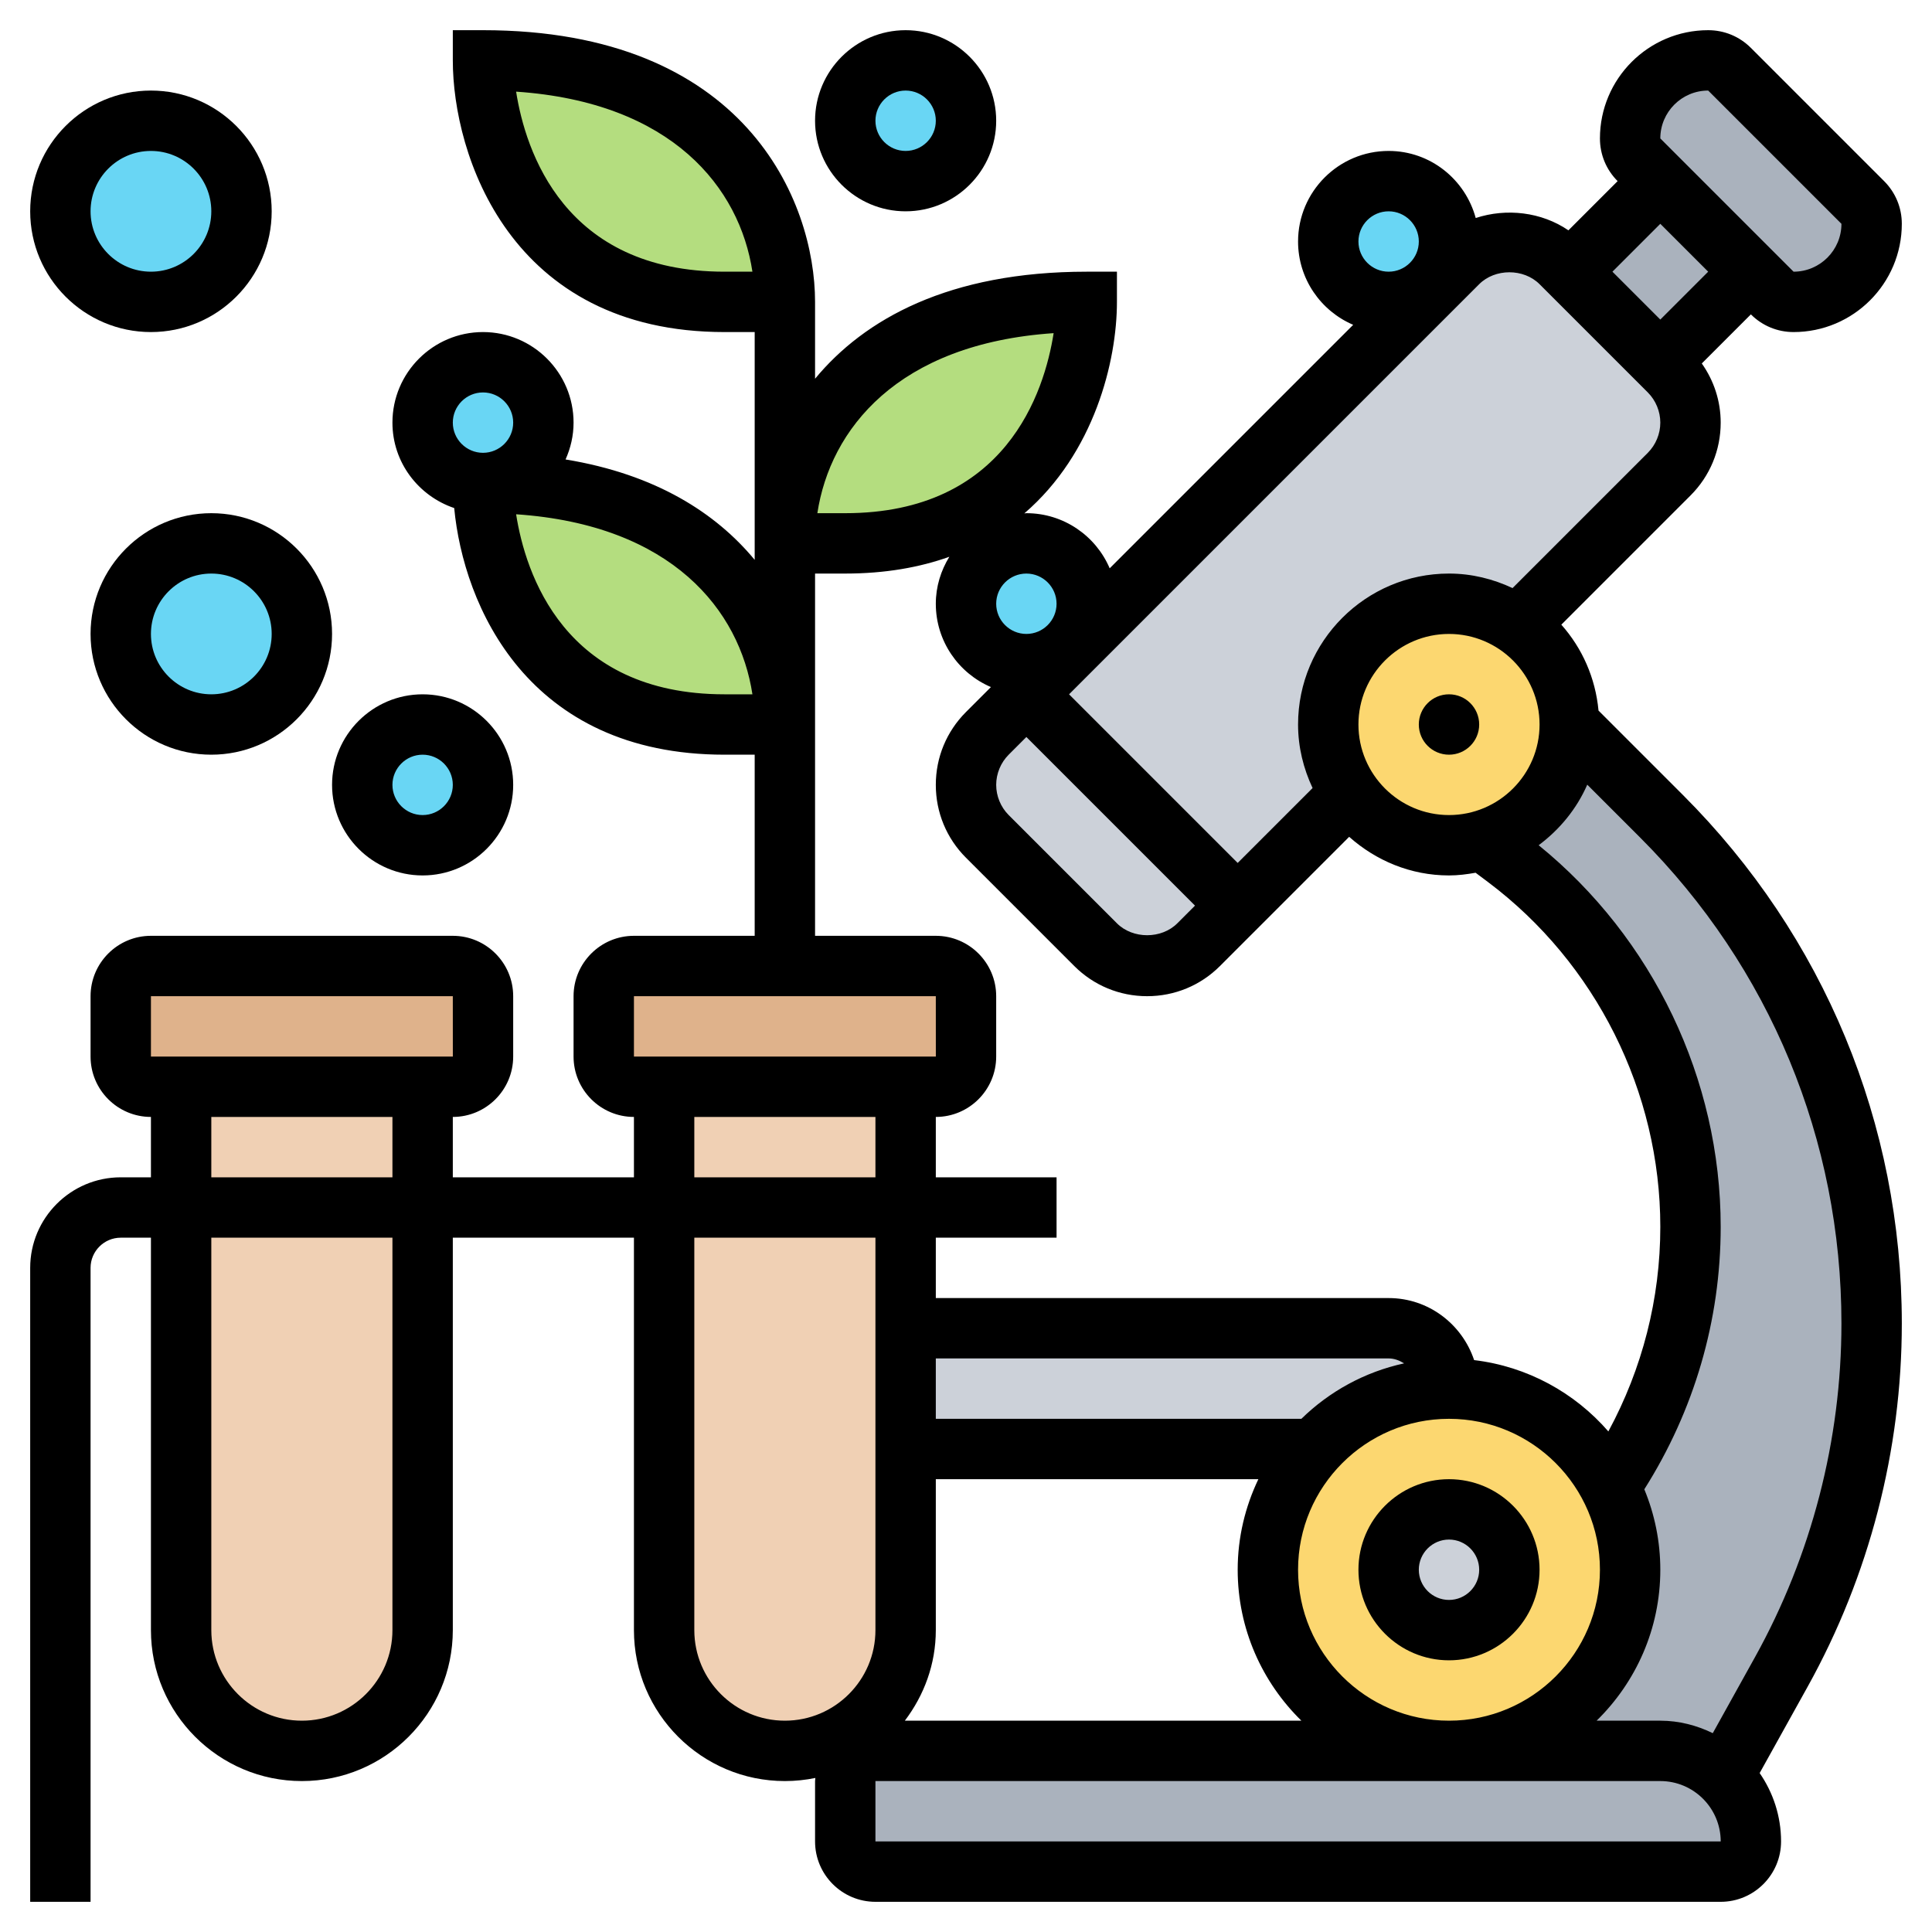
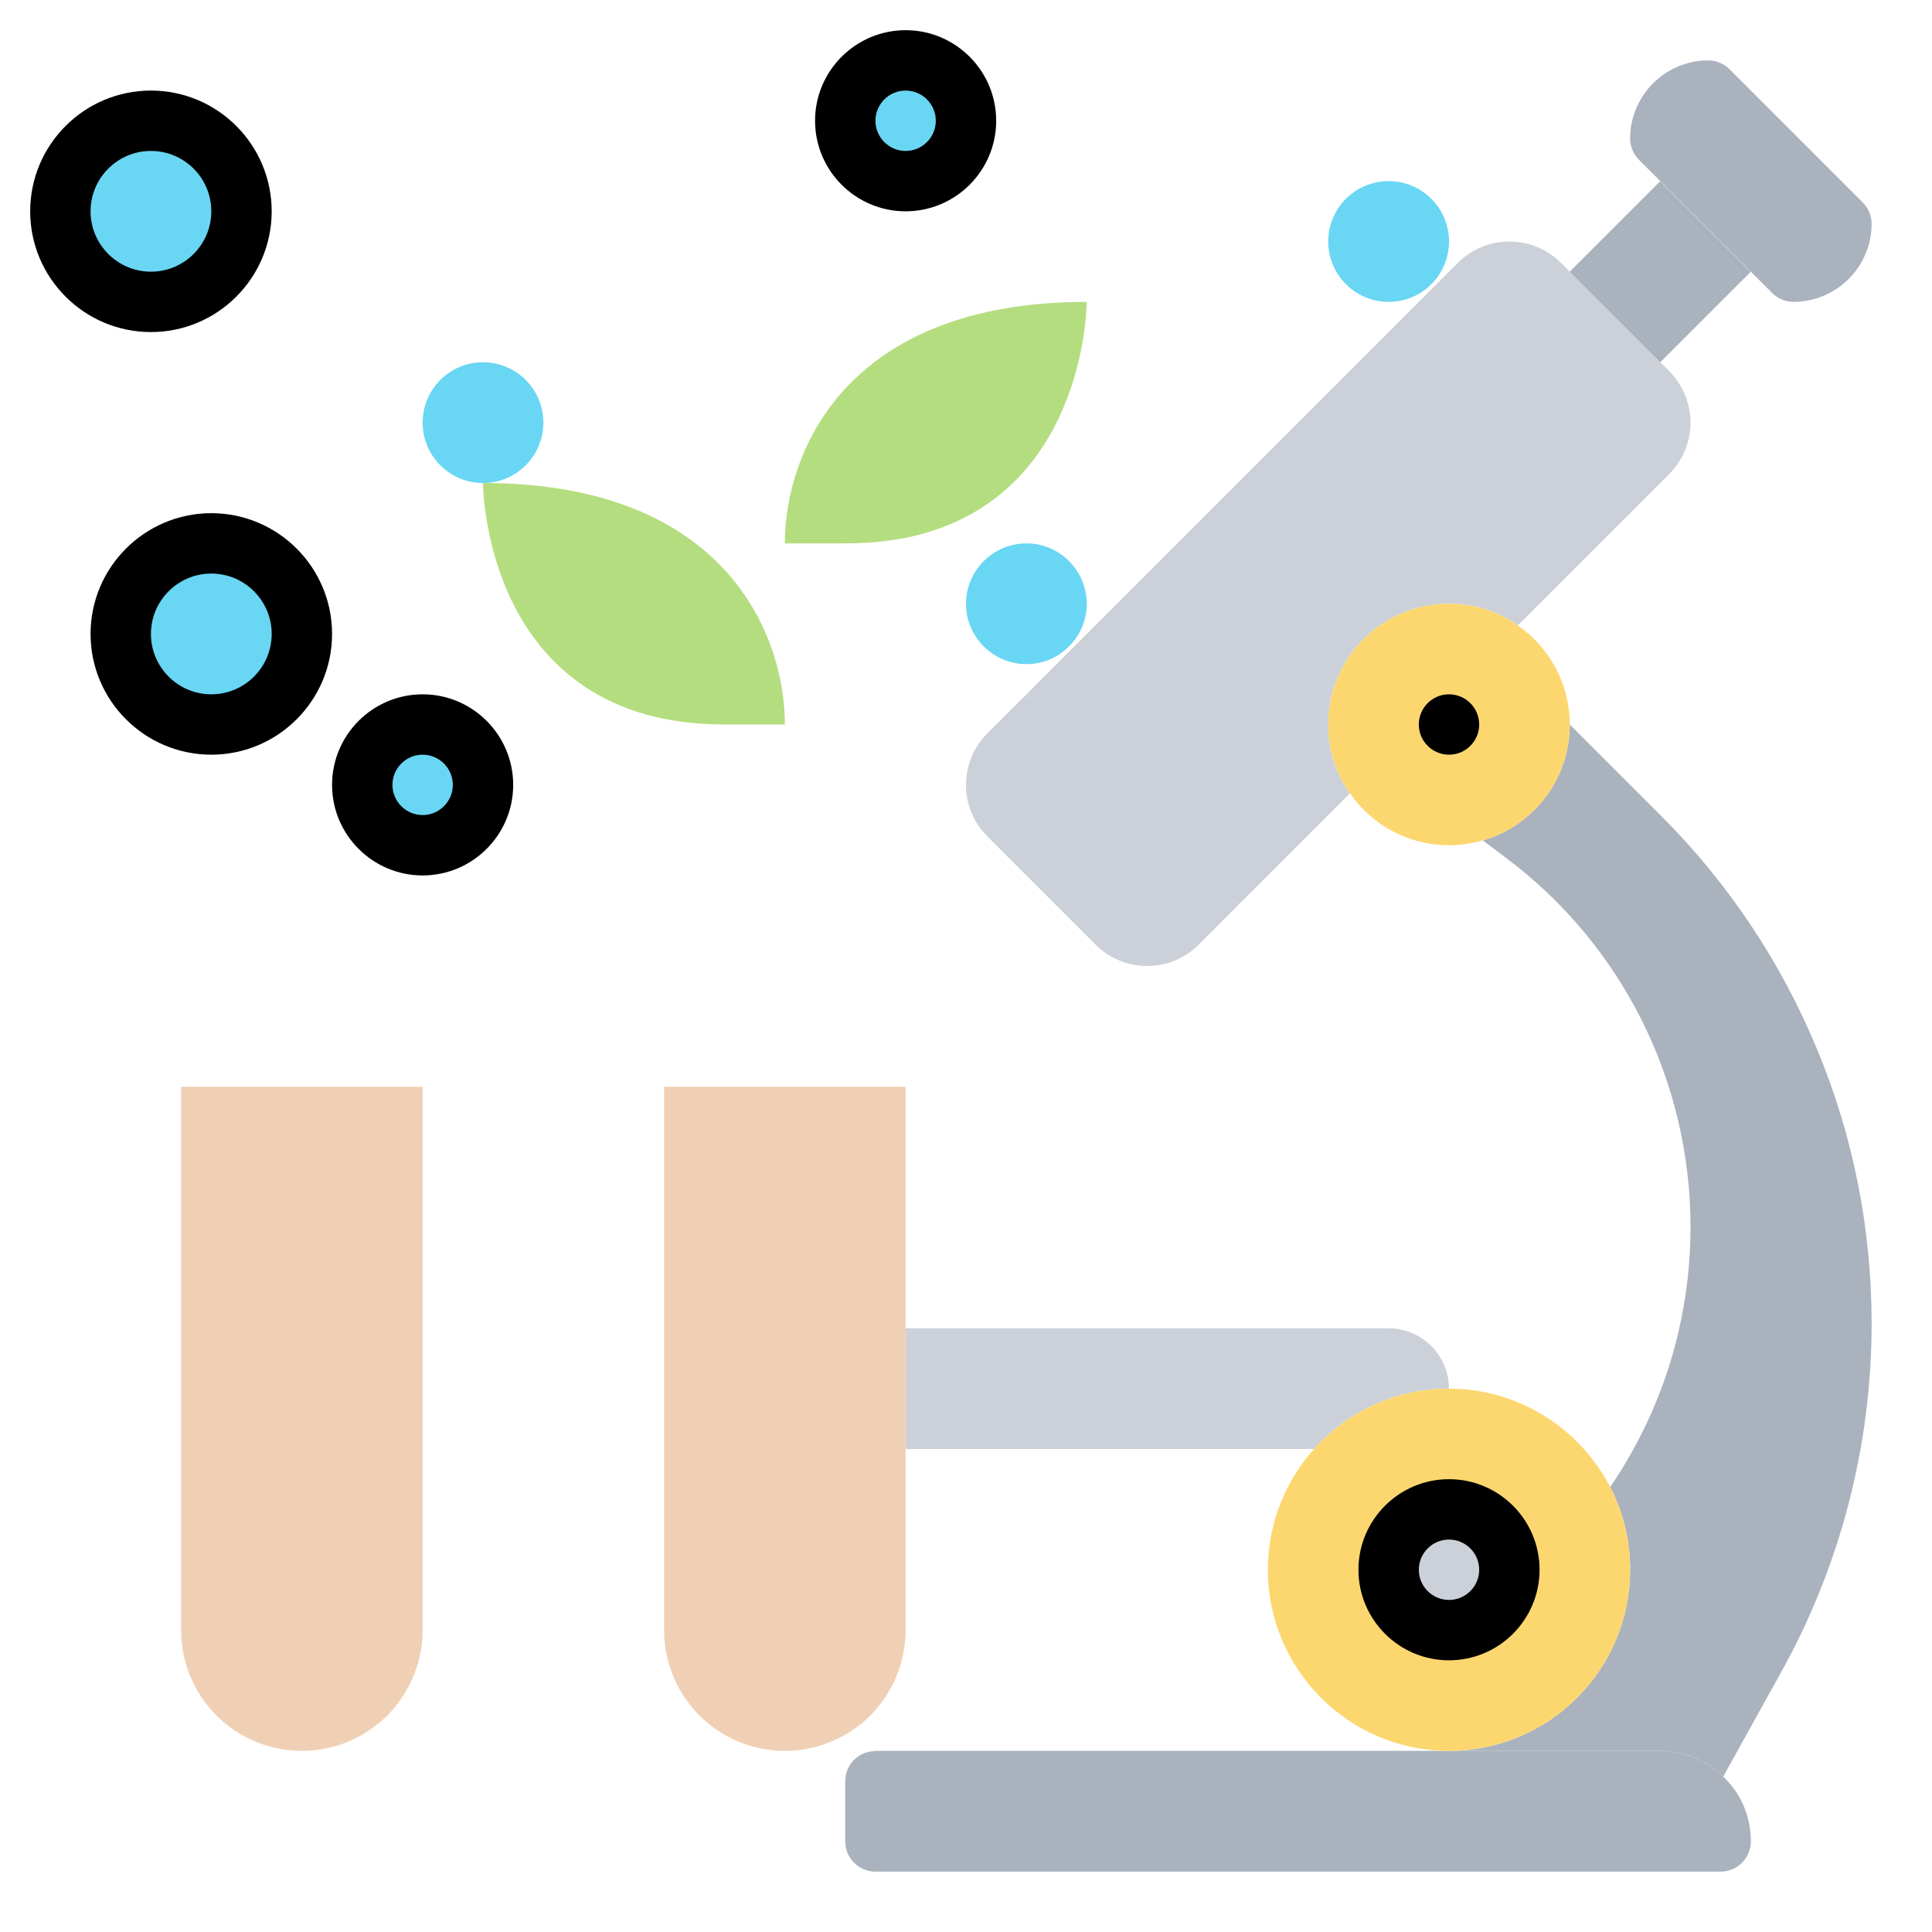
<svg xmlns="http://www.w3.org/2000/svg" id="_x33_0" enable-background="new 0 0 64 64" height="512" viewBox="0 0 64 64" width="512">
  <g>
    <g>
      <g>
        <path d="m61.24 9.24c-.47.47-1.12.76-1.83.76-.26 0-.52-.11-.7-.29l-.71-.71-3-3-.71-.71c-.18-.18-.29-.44-.29-.7 0-.71.29-1.36.76-1.83s1.12-.76 1.83-.76c.26 0 .52.11.7.29l4.42 4.42c.18.18.29.44.29.7 0 .71-.29 1.36-.76 1.83z" fill="#aab2bd" />
      </g>
      <g>
        <path d="m52.879 6.879h4.243v4.243h-4.243z" fill="#aab2bd" transform="matrix(.707 -.707 .707 .707 9.745 41.527)" />
      </g>
      <g>
        <path d="m55.29 12.29c.46.46.71 1.07.71 1.71s-.25 1.25-.71 1.71l-5.01 5.01c-.65-.46-1.43-.72-2.28-.72-2.21 0-4 1.79-4 4 0 .85.26 1.63.72 2.28l-3.72 3.72-7-7 1.5-1.5 12.79-12.79c.46-.46 1.07-.71 1.71-.71s1.25.25 1.71.71l.29.29 3 3z" fill="#ccd1d9" />
      </g>
      <g>
        <path d="m41 30-1.29 1.29c-.46.46-1.07.71-1.71.71s-1.25-.25-1.71-.71l-3.58-3.58c-.46-.46-.71-1.07-.71-1.71s.25-1.25.71-1.71l1.29-1.29z" fill="#ccd1d9" />
      </g>
      <g>
        <path d="m30 44h16c1.1 0 2 .9 2 2-1.77 0-3.37.77-4.47 2h-13.53z" fill="#ccd1d9" />
      </g>
      <g>
        <path d="m52 24 3.04 3.04c2.23 2.23 3.97 4.86 5.15 7.71 1.19 2.85 1.81 5.94 1.81 9.09 0 4.04-1.03 8.01-2.99 11.54l-1.92 3.46-.01.01c-.54-.53-1.27-.85-2.08-.85h-7c3.31 0 6-2.69 6-6 0-.99-.24-1.92-.66-2.74.86-1.26 1.53-2.65 1.98-4.1.45-1.46.68-2.98.68-4.52 0-4.81-2.26-9.34-6.11-12.22l-.77-.58c1.67-.48 2.88-2.02 2.88-3.84z" fill="#aab2bd" />
      </g>
      <g>
        <path d="m28.95 58h.05 19 7c.81 0 1.54.32 2.08.85.57.53.92 1.3.92 2.15 0 .55-.45 1-1 1h-28c-.55 0-1-.45-1-1v-2c0-.53.42-.97.95-.99z" fill="#aab2bd" />
      </g>
      <g>
        <circle cx="5" cy="7" fill="#69d6f4" r="3" />
      </g>
      <g>
        <circle cx="7" cy="21" fill="#69d6f4" r="3" />
      </g>
      <g>
        <circle cx="16" cy="14" fill="#69d6f4" r="2" />
      </g>
      <g>
        <circle cx="14" cy="26" fill="#69d6f4" r="2" />
      </g>
      <g>
        <circle cx="30" cy="4" fill="#69d6f4" r="2" />
      </g>
      <g>
        <circle cx="46" cy="8" fill="#69d6f4" r="2" />
      </g>
      <g>
        <path d="m34 18c1.1 0 2 .9 2 2 0 .55-.22 1.05-.59 1.41-.36.37-.86.59-1.41.59-1.1 0-2-.9-2-2 0-.76.43-1.42 1.05-1.76.28-.15.61-.24.95-.24z" fill="#69d6f4" />
      </g>
      <g>
        <path d="m36 10s0 6.12-5.36 7.66c-.76.22-1.64.34-2.64.34h-2c0-3 2-8 10-8z" fill="#b4dd7f" />
      </g>
      <g>
-         <path d="m26 10h-2c-8 0-8-8-8-8 8 0 10 5 10 8z" fill="#b4dd7f" />
-       </g>
+         </g>
      <g>
        <path d="m26 24h-2c-8 0-8-8-8-8 8 0 10 5 10 8z" fill="#b4dd7f" />
      </g>
      <g>
        <path d="m6 36v18c0 2.21 1.79 4 4 4 1.1 0 2.1-.45 2.83-1.17.72-.73 1.17-1.73 1.17-2.83v-18z" fill="#f0d0b4" />
      </g>
      <g>
        <path d="m22 36v18c0 2.21 1.79 4 4 4 1.1 0 2.1-.45 2.83-1.17.72-.73 1.17-1.73 1.17-2.83v-18z" fill="#f0d0b4" />
      </g>
      <g>
-         <path d="m32 33v2c0 .55-.45 1-1 1h-1-8-1c-.55 0-1-.45-1-1v-2c0-.55.45-1 1-1h5 5c.55 0 1 .45 1 1z" fill="#dfb28b" />
-       </g>
+         </g>
      <g>
-         <path d="m16 33v2c0 .55-.45 1-1 1h-1-8-1c-.55 0-1-.45-1-1v-2c0-.55.45-1 1-1h10c.55 0 1 .45 1 1z" fill="#dfb28b" />
-       </g>
+         </g>
      <g>
        <path d="m48 20c.85 0 1.63.26 2.28.72 1.04.72 1.72 1.92 1.72 3.28 0 1.82-1.21 3.36-2.88 3.84-.36.1-.73.16-1.12.16-1.36 0-2.56-.68-3.28-1.72-.46-.65-.72-1.43-.72-2.28 0-2.21 1.79-4 4-4z" fill="#fcd770" />
      </g>
      <g>
        <path d="m53.34 49.26c.42.82.66 1.75.66 2.74 0 3.31-2.69 6-6 6s-6-2.69-6-6c0-1.54.58-2.94 1.53-4 1.1-1.23 2.7-2 4.47-2 2.32 0 4.34 1.33 5.34 3.26z" fill="#fcd770" />
      </g>
      <g>
        <circle cx="48" cy="52" fill="#ccd1d9" r="2" />
      </g>
    </g>
    <g>
      <circle cx="48" cy="24" r="1" />
      <path d="m48 49c-1.654 0-3 1.346-3 3s1.346 3 3 3 3-1.346 3-3-1.346-3-3-3zm0 4c-.551 0-1-.449-1-1s.449-1 1-1 1 .449 1 1-.449 1-1 1z" />
-       <path d="m52.953 23.539c-.102-1.089-.544-2.072-1.232-2.846l4.279-4.279c.645-.645 1-1.502 1-2.414 0-.713-.223-1.389-.626-1.96l1.626-1.626c.378.378.88.586 1.414.586 1.978 0 3.586-1.608 3.586-3.586 0-.534-.208-1.036-.586-1.414l-4.414-4.414c-.378-.378-.88-.586-1.414-.586-1.978 0-3.586 1.608-3.586 3.586 0 .534.208 1.036.586 1.414l-1.63 1.63c-.893-.61-2.053-.742-3.071-.408-.345-1.276-1.501-2.222-2.885-2.222-1.654 0-3 1.346-3 3 0 1.238.754 2.302 1.826 2.76l-8.066 8.066c-.458-1.072-1.522-1.826-2.76-1.826-.023 0-.045.006-.068.007 2.322-1.998 3.068-5.05 3.068-7.007v-1h-1c-4.572 0-7.367 1.573-9 3.546v-2.546c0-3.343-2.317-9-11-9h-1v1c0 3.113 1.881 9 9 9h1v7 .546c-1.277-1.543-3.269-2.835-6.265-3.326.167-.374.265-.785.265-1.22 0-1.654-1.346-3-3-3s-3 1.346-3 3c0 1.319.861 2.429 2.046 2.83.307 3.222 2.424 8.17 8.954 8.17h1v6h-4c-1.103 0-2 .897-2 2v2c0 1.103.897 2 2 2v2h-6v-2c1.103 0 2-.897 2-2v-2c0-1.103-.897-2-2-2h-10c-1.103 0-2 .897-2 2v2c0 1.103.897 2 2 2v2h-1c-1.654 0-3 1.346-3 3v21h2v-21c0-.551.449-1 1-1h1v13c0 2.757 2.243 5 5 5s5-2.243 5-5v-13h6v13c0 2.757 2.243 5 5 5 .346 0 .684-.036 1.01-.103-.001.035-.01.068-.01.103v2c0 1.103.897 2 2 2h28c1.103 0 2-.897 2-2 0-.841-.264-1.62-.709-2.265l1.593-2.867c2.038-3.67 3.116-7.828 3.116-12.025 0-6.614-2.576-12.833-7.253-17.51zm-28.953-14.539c-5.318 0-6.596-4.01-6.903-5.964 5.18.351 7.407 3.193 7.828 5.964zm-19 24h10l.001 2h-10.001zm2 4h6v2h-6zm6 17c0 1.654-1.346 3-3 3s-3-1.346-3-3v-13h6zm35-27c-1.654 0-3-1.346-3-3s1.346-3 3-3 3 1.346 3 3-1.346 3-3 3zm8.586-24 4.414 4.414c0 .875-.711 1.586-1.586 1.586l-4.414-4.414c0-.875.711-1.586 1.586-1.586zm-1.586 4.414 1.586 1.586-1.586 1.586-1.586-1.586zm-4 2 3.586 3.586c.263.263.414.628.414 1s-.151.737-.414 1l-4.481 4.481c-.642-.301-1.351-.481-2.105-.481-2.757 0-5 2.243-5 5 0 .754.18 1.463.481 2.105l-2.481 2.481-5.586-5.586 13.586-13.586c.526-.526 1.474-.526 2 0zm-17.586 15.586.586-.586 5.586 5.586-.586.586c-.526.526-1.474.526-2 0l-3.586-3.586c-.263-.263-.414-.628-.414-1s.151-.737.414-1zm12.586-18c.551 0 1 .449 1 1s-.449 1-1 1-1-.449-1-1 .449-1 1-1zm-11 13c0 .551-.449 1-1 1s-1-.449-1-1 .449-1 1-1 1 .449 1 1zm-.097-8.964c-.307 1.956-1.586 5.964-6.903 5.964h-.924c.421-2.771 2.647-5.613 7.827-5.964zm-18.903 1.964c.551 0 1 .449 1 1s-.449 1-1 1-1-.449-1-1 .449-1 1-1zm8 10c-5.318 0-6.596-4.01-6.903-5.964 5.18.351 7.407 3.193 7.828 5.964zm3 2v-1-5h1c1.324 0 2.465-.205 3.448-.556-.279.455-.448.984-.448 1.556 0 1.238.754 2.302 1.826 2.76l-.826.826c-.645.645-1 1.502-1 2.414s.355 1.77 1 2.414l3.586 3.586c.645.645 1.502 1 2.414 1s1.77-.355 2.414-1l4.279-4.279c.884.786 2.034 1.279 3.307 1.279.302 0 .594-.038.881-.089l.407.305c3.577 2.683 5.712 6.953 5.712 11.424 0 2.386-.597 4.7-1.721 6.778-1.112-1.28-2.678-2.152-4.447-2.363-.398-1.19-1.51-2.055-2.832-2.055h-15v-2h4v-2h-4v-2c1.103 0 2-.897 2-2v-2c0-1.103-.897-2-2-2h-4zm21 32c-2.757 0-5-2.243-5-5s2.243-5 5-5 5 2.243 5 5-2.243 5-5 5zm-4.89-10h-12.11v-2h15c.192 0 .361.069.513.163-1.307.284-2.479.933-3.403 1.837zm-12.11 7v-5h10.685c-.435.911-.685 1.925-.685 3 0 1.958.81 3.728 2.11 5h-13.136c.635-.838 1.026-1.87 1.026-3zm-10-21h10l.001 2h-10.001zm2 4h6v2h-6zm0 17v-13h6v13c0 1.654-1.346 3-3 3s-3-1.346-3-3zm6 7v-2h26c1.103 0 2 .897 2.001 2zm29.136-6.104-1.398 2.517c-.528-.256-1.113-.413-1.738-.413h-2.11c1.3-1.272 2.11-3.042 2.11-5 0-.943-.19-1.843-.53-2.665 1.65-2.607 2.53-5.597 2.53-8.695 0-4.891-2.246-9.568-6.03-12.641.695-.518 1.259-1.202 1.61-2.006l1.753 1.753c4.299 4.3 6.667 10.017 6.667 16.097 0 3.858-.991 7.68-2.864 11.053z" />
-       <path d="m30 7c1.654 0 3-1.346 3-3s-1.346-3-3-3-3 1.346-3 3 1.346 3 3 3zm0-4c.551 0 1 .449 1 1s-.449 1-1 1-1-.449-1-1 .449-1 1-1z" />
+       <path d="m30 7c1.654 0 3-1.346 3-3s-1.346-3-3-3-3 1.346-3 3 1.346 3 3 3zm0-4c.551 0 1 .449 1 1s-.449 1-1 1-1-.449-1-1 .449-1 1-1" />
      <path d="m14 29c1.654 0 3-1.346 3-3s-1.346-3-3-3-3 1.346-3 3 1.346 3 3 3zm0-4c.551 0 1 .449 1 1s-.449 1-1 1-1-.449-1-1 .449-1 1-1z" />
      <path d="m5 11c2.206 0 4-1.794 4-4s-1.794-4-4-4-4 1.794-4 4 1.794 4 4 4zm0-6c1.103 0 2 .897 2 2s-.897 2-2 2-2-.897-2-2 .897-2 2-2z" />
      <path d="m3 21c0 2.206 1.794 4 4 4s4-1.794 4-4-1.794-4-4-4-4 1.794-4 4zm6 0c0 1.103-.897 2-2 2s-2-.897-2-2 .897-2 2-2 2 .897 2 2z" />
    </g>
  </g>
</svg>